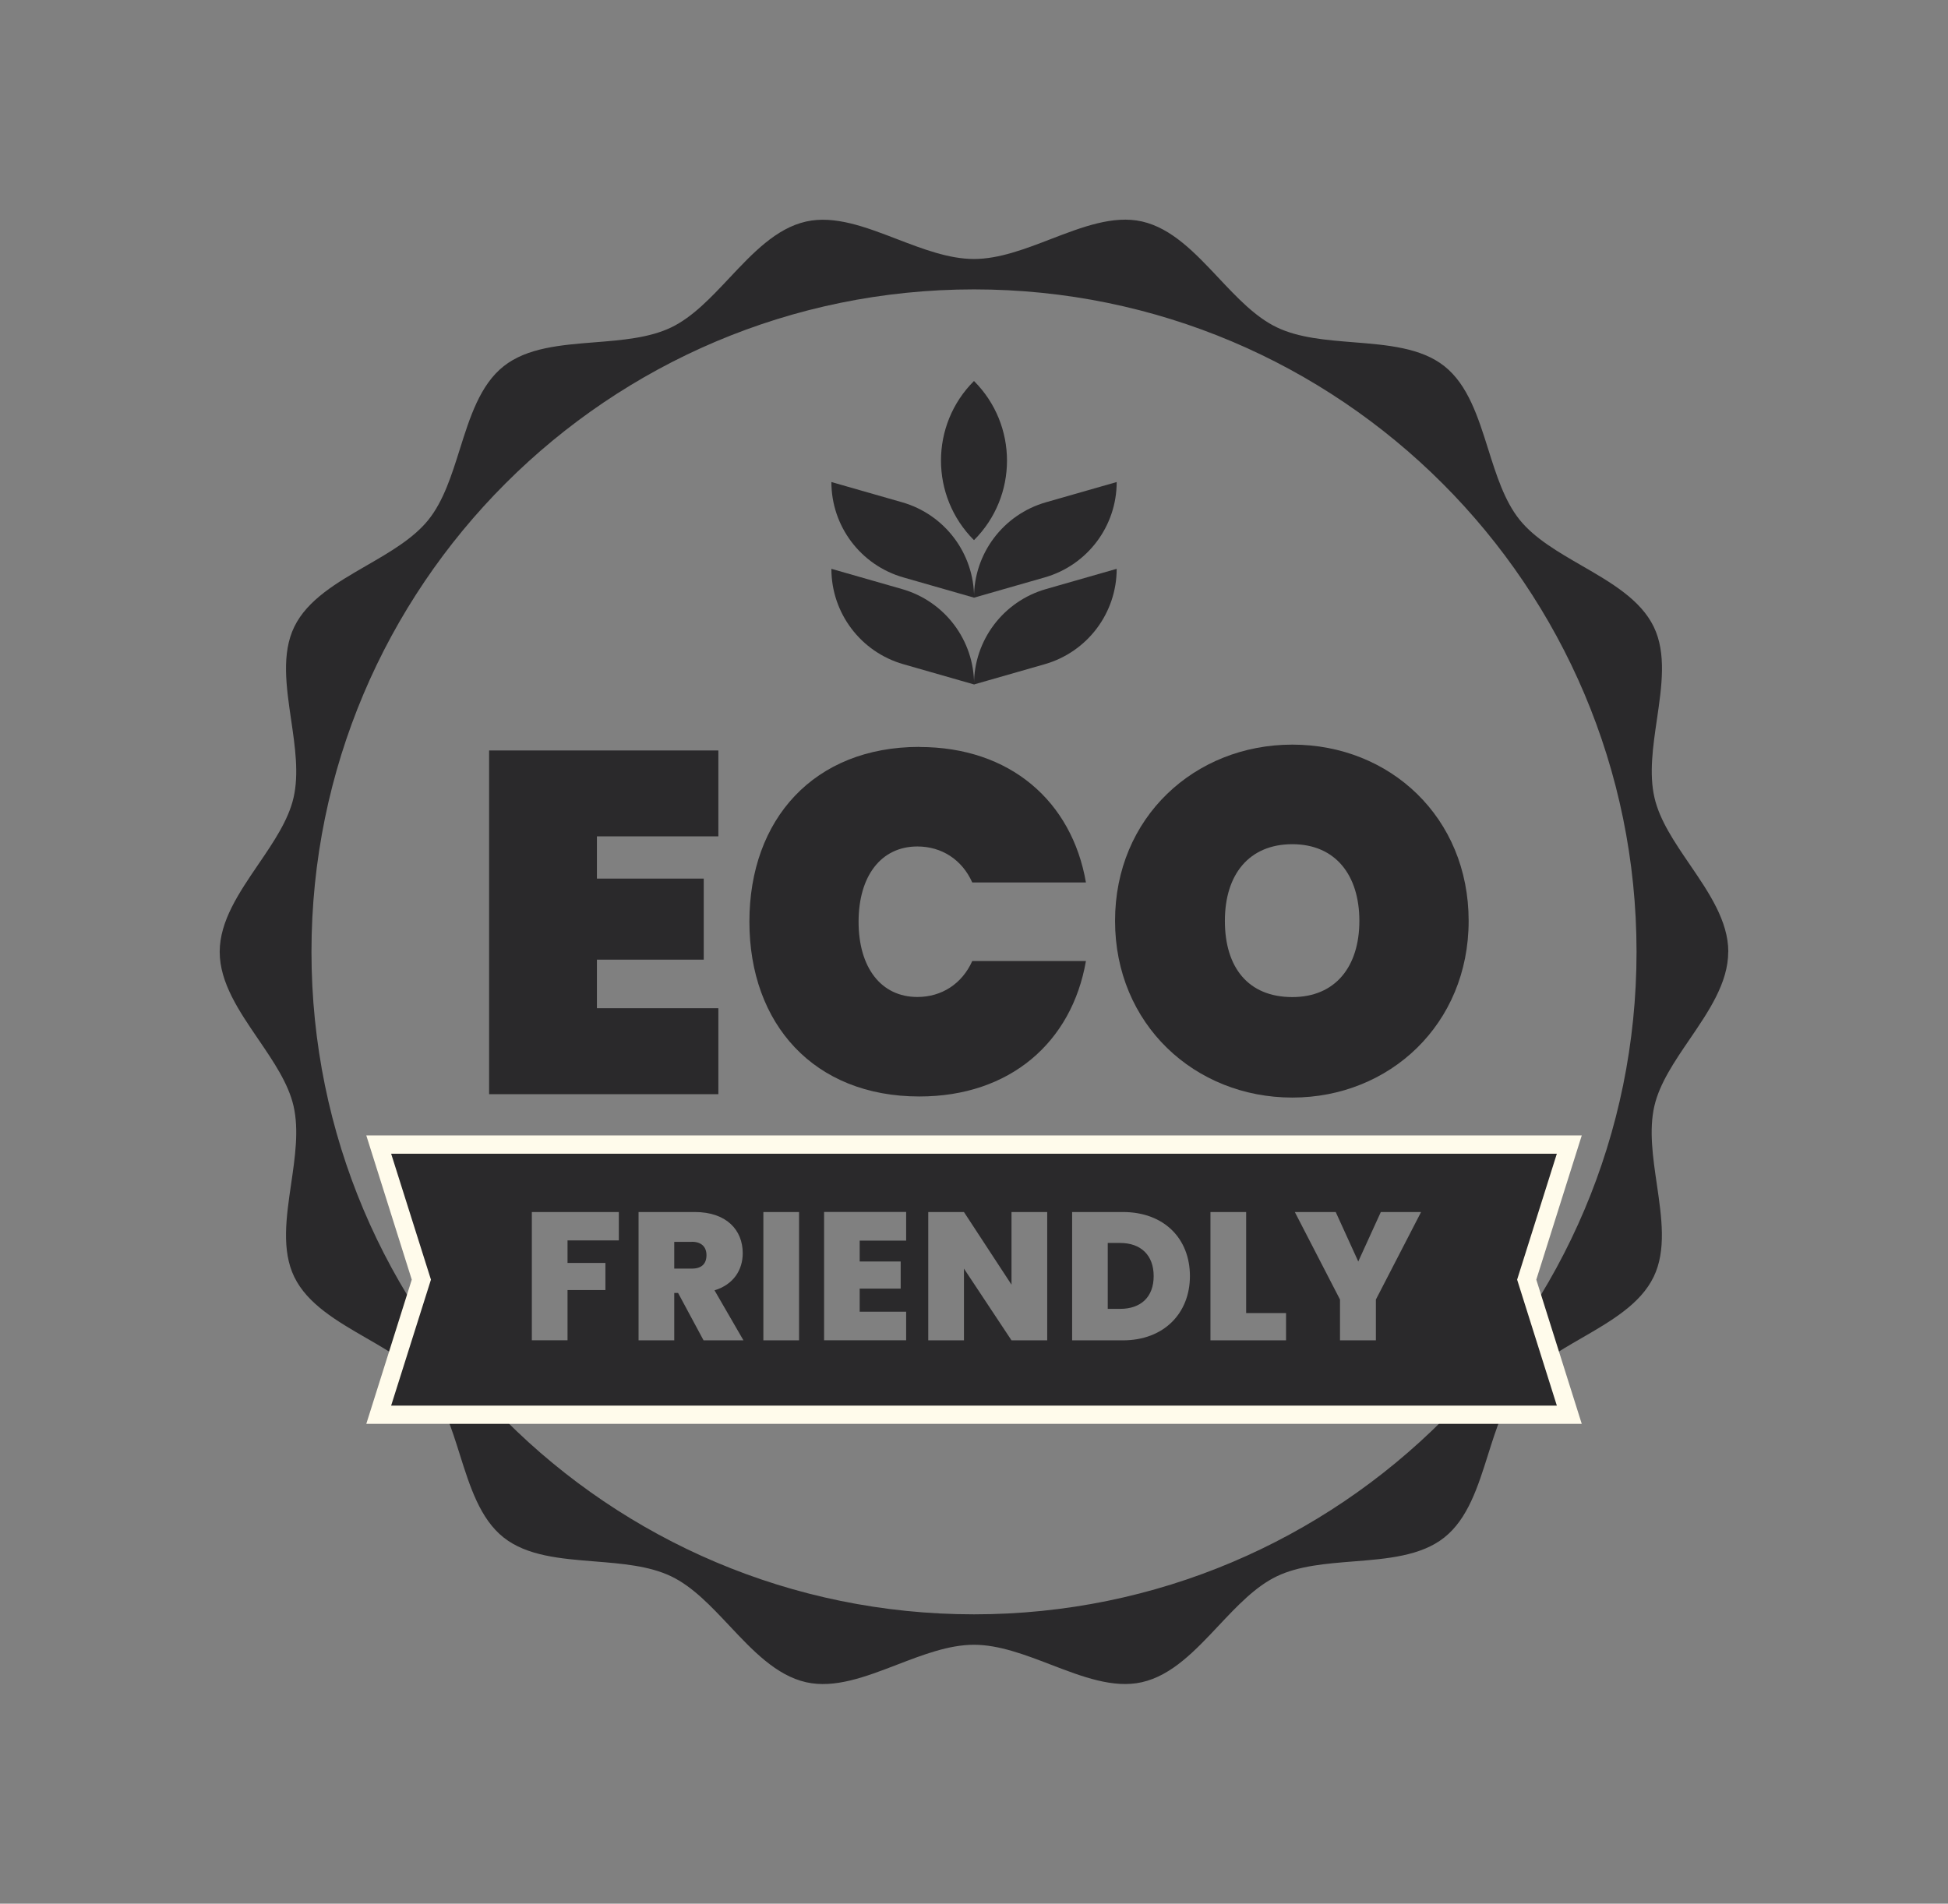
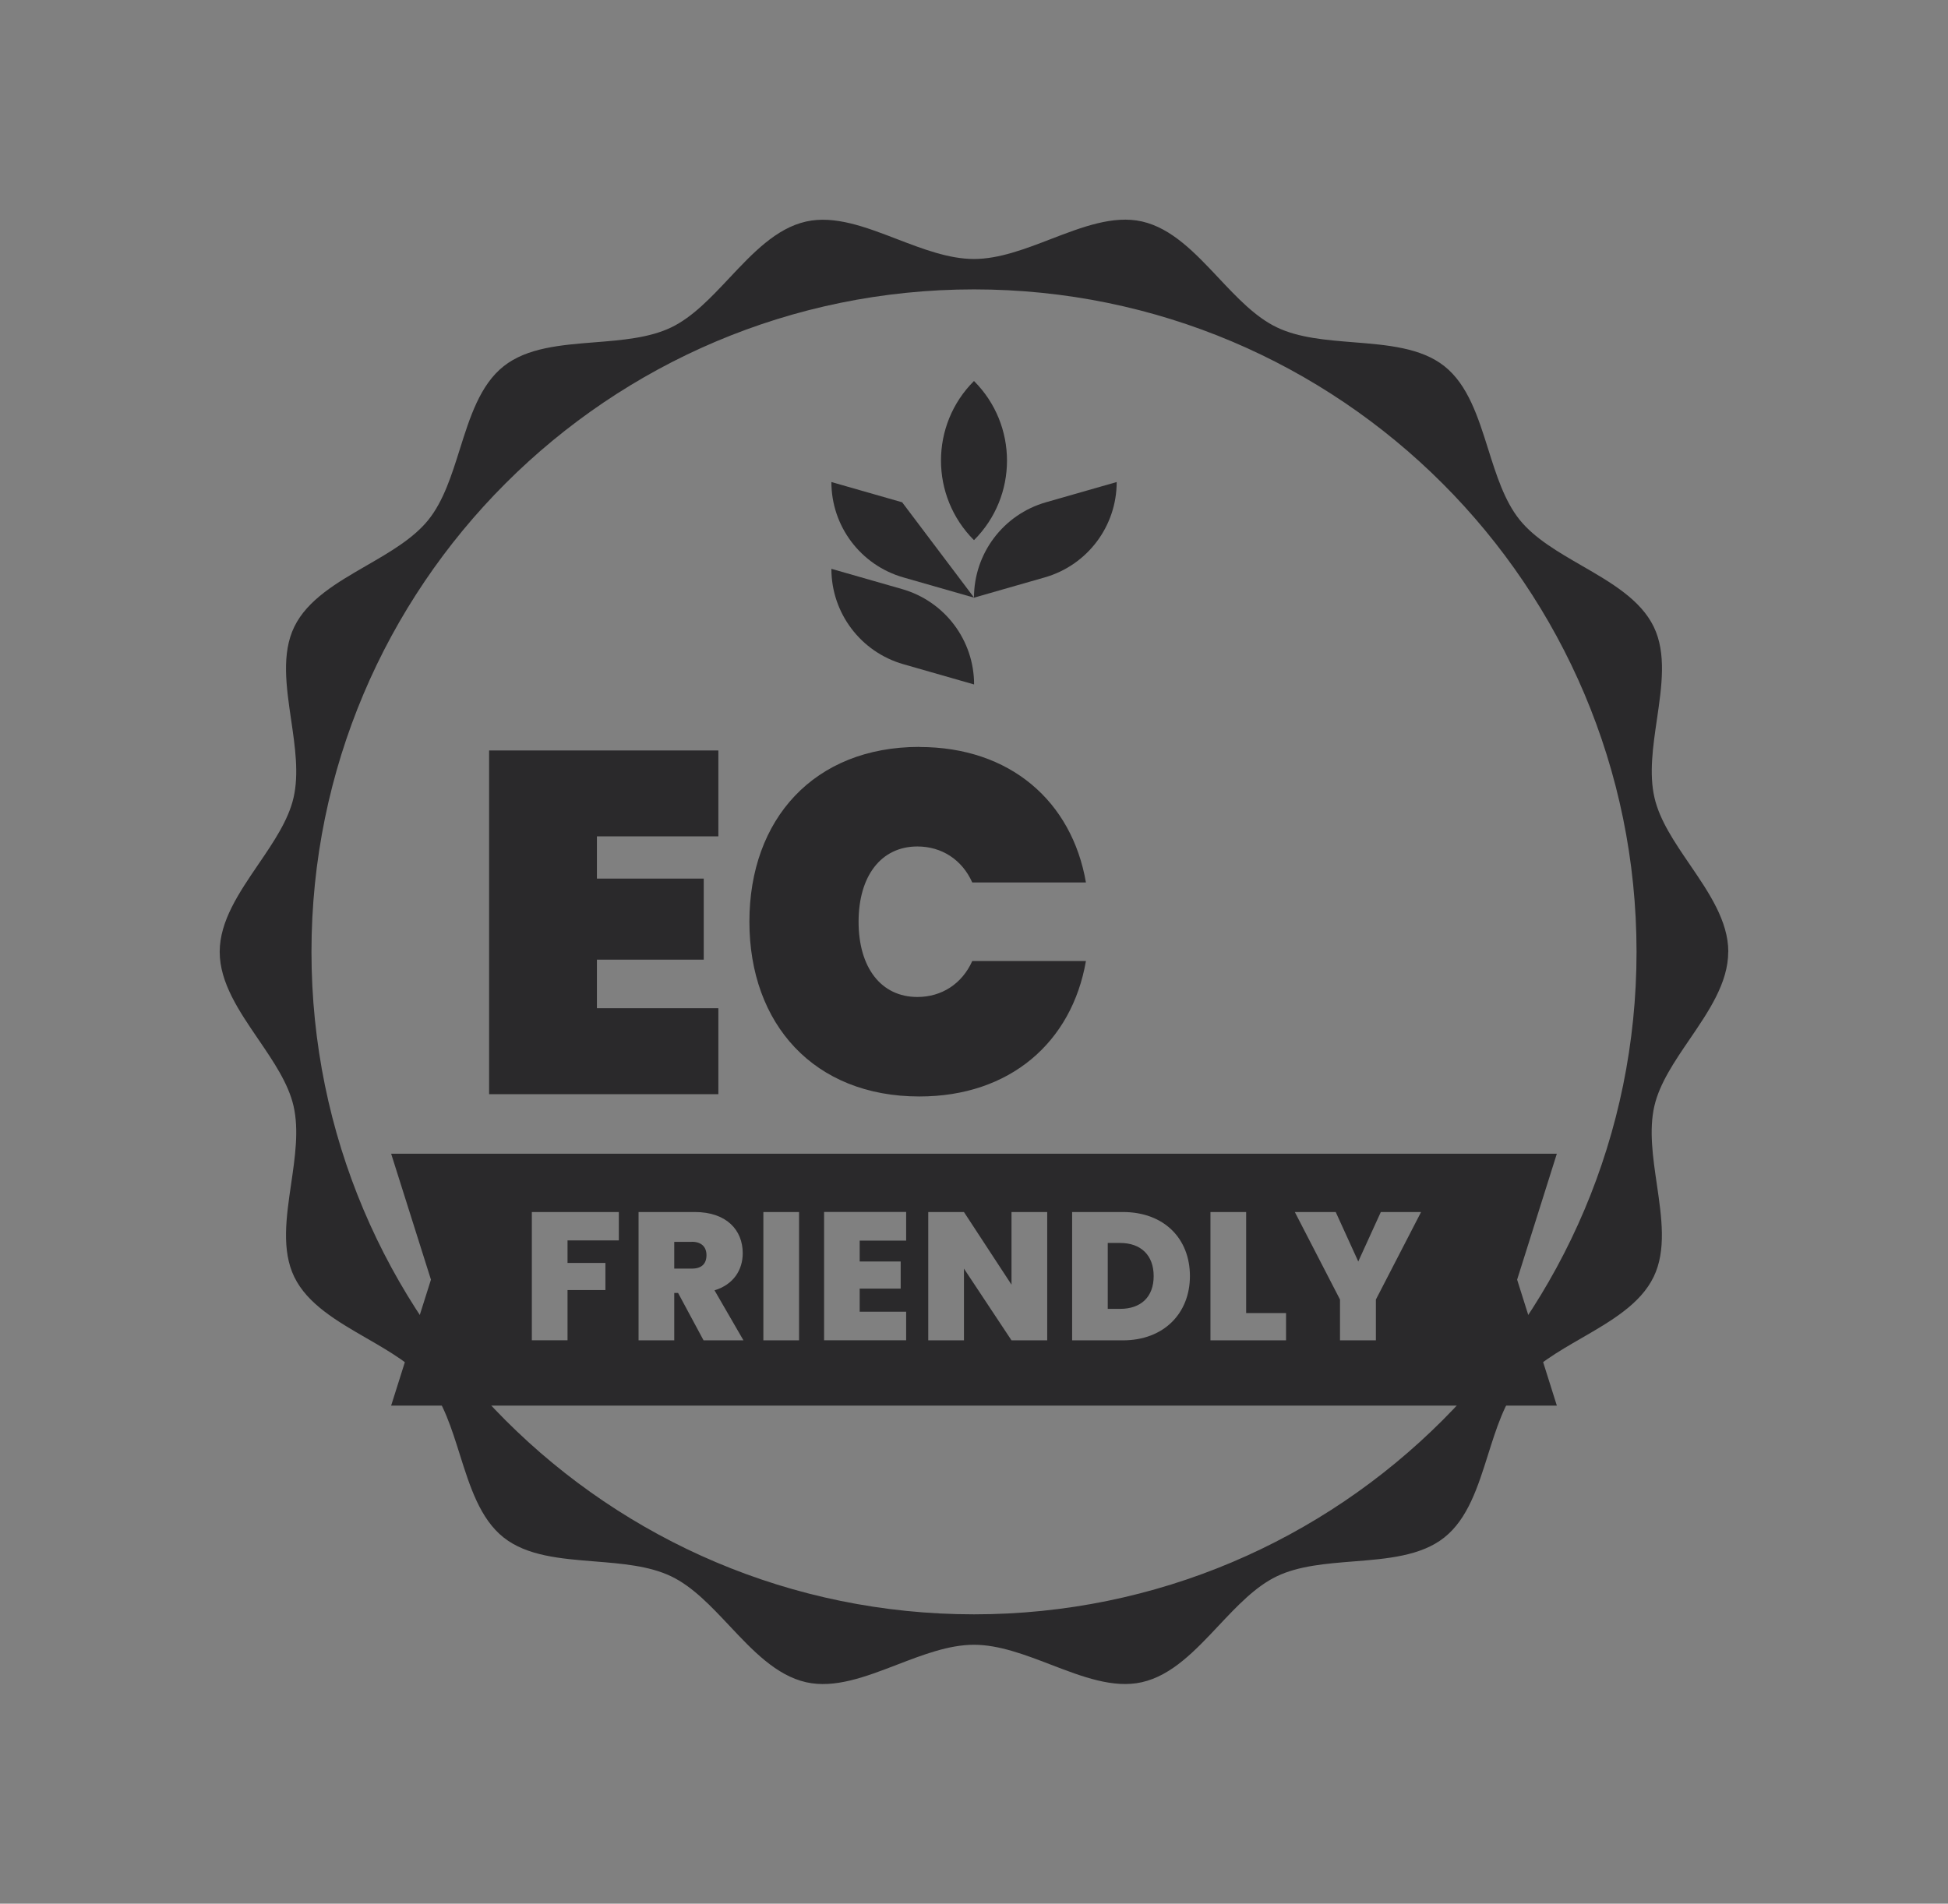
<svg xmlns="http://www.w3.org/2000/svg" width="133" height="130" viewBox="0 0 133 130" fill="none">
  <rect x="0" y="0" width="133" height="130" fill="#808080" stroke="none" />
  <path fill-rule="evenodd" clip-rule="evenodd" d="M115.36 70.972C116.669 69.052 117.994 67.108 117.994 65.002L118 64.996C118 62.892 116.676 60.95 115.367 59.032C114.335 57.518 113.312 56.018 112.958 54.464C112.583 52.833 112.855 50.98 113.125 49.137C113.458 46.867 113.788 44.61 112.908 42.799C112.007 40.944 109.992 39.78 107.983 38.62C106.377 37.692 104.776 36.767 103.751 35.493C102.721 34.21 102.164 32.444 101.608 30.676C100.915 28.478 100.222 26.278 98.615 25.005C97.019 23.741 94.718 23.557 92.411 23.372C90.547 23.223 88.679 23.074 87.178 22.355C85.716 21.656 84.461 20.321 83.199 18.979C81.61 17.288 80.008 15.585 77.966 15.123C76.015 14.684 73.893 15.5 71.747 16.325C69.986 17.003 68.208 17.686 66.497 17.686C64.785 17.686 63.008 17.004 61.246 16.328C59.102 15.504 56.982 14.69 55.034 15.129C52.989 15.588 51.387 17.293 49.795 18.986C48.535 20.327 47.282 21.66 45.822 22.361C44.322 23.08 42.456 23.228 40.593 23.376C38.285 23.56 35.982 23.743 34.385 25.011C32.778 26.284 32.085 28.484 31.392 30.683C30.836 32.45 30.279 34.216 29.249 35.499C28.224 36.773 26.623 37.698 25.017 38.626C23.008 39.786 20.993 40.951 20.092 42.805C19.212 44.617 19.542 46.873 19.875 49.143C20.145 50.986 20.417 52.839 20.043 54.47C19.686 56.022 18.664 57.52 17.634 59.032C16.325 60.953 15 62.896 15 65.002C15 67.106 16.324 69.048 17.633 70.967C18.665 72.481 19.688 73.98 20.043 75.534C20.417 77.165 20.145 79.018 19.875 80.861C19.542 83.132 19.212 85.388 20.092 87.199C20.993 89.054 23.008 90.218 25.017 91.379C26.623 92.306 28.224 93.232 29.249 94.505C30.279 95.788 30.836 97.555 31.392 99.322C32.085 101.52 32.778 103.72 34.385 104.994C35.981 106.257 38.282 106.441 40.589 106.626C42.453 106.775 44.321 106.924 45.822 107.644C47.284 108.343 48.539 109.677 49.801 111.019C51.39 112.71 52.992 114.413 55.034 114.876C56.987 115.318 59.108 114.502 61.253 113.677C63.012 113.001 64.787 112.318 66.497 112.318C68.209 112.318 69.986 113.001 71.748 113.677C73.892 114.5 76.012 115.314 77.959 114.876C80.004 114.416 81.607 112.711 83.198 111.018C84.459 109.677 85.712 108.344 87.172 107.644C88.672 106.925 90.538 106.776 92.401 106.628C94.709 106.445 97.012 106.261 98.609 104.994C100.216 103.72 100.909 101.52 101.601 99.322C102.158 97.555 102.715 95.788 103.745 94.505C104.77 93.232 106.371 92.306 107.977 91.379C109.986 90.218 112.001 89.054 112.901 87.199C113.782 85.388 113.451 83.132 113.119 80.861C112.849 79.018 112.577 77.165 112.951 75.534C113.308 73.982 114.329 72.484 115.36 70.972ZM111.735 65.001C111.736 89.986 91.484 110.24 66.502 110.24C41.52 110.24 21.267 89.986 21.266 65.001C21.265 40.016 41.516 19.762 66.499 19.762C91.481 19.762 111.734 40.016 111.735 65.001Z" fill="#2A292B" />
  <path d="M49.046 57.113H40.755V59.998H48.048V65.533H40.755V68.849H49.046V74.72H33.394V51.248H49.046V57.113Z" fill="#2A292B" />
  <path d="M62.772 51.011C68.974 51.011 73.182 54.725 74.142 60.26H66.381C65.683 58.702 64.293 57.804 62.635 57.804C60.148 57.804 58.62 59.83 58.62 62.947C58.62 66.063 60.148 68.082 62.635 68.082C64.293 68.082 65.683 67.185 66.381 65.627H74.142C73.182 71.161 68.968 74.876 62.772 74.876C55.578 74.876 51.165 69.933 51.165 62.94C51.165 55.947 55.572 51.004 62.772 51.004V51.011Z" fill="#2A292B" />
-   <path d="M88.235 74.951C81.572 74.951 76.13 69.946 76.13 62.884C76.13 55.822 81.566 50.849 88.235 50.849C94.905 50.849 100.272 55.822 100.272 62.884C100.272 69.946 94.868 74.951 88.235 74.951ZM88.235 68.089C91.184 68.089 92.811 66.001 92.811 62.884C92.811 59.768 91.184 57.649 88.235 57.649C85.287 57.649 83.629 59.706 83.629 62.884C83.629 66.063 85.218 68.089 88.235 68.089Z" fill="#2A292B" />
-   <path d="M104.591 80.031L102.273 87.385L104.591 94.74H28.406L30.725 87.385L28.406 80.031H104.591ZM107.995 77.538H25.009L26.031 80.779L28.113 87.385L26.031 93.992L25.009 97.233H107.995L106.973 93.992L104.891 87.385L106.973 80.779L107.995 77.538Z" fill="#FFFBEB" />
  <path d="M71.33 39.43L66.499 40.814C66.499 37.791 68.5 35.136 71.411 34.3L76.242 32.917C76.242 35.94 74.241 38.595 71.33 39.43Z" fill="#2A292B" />
-   <path d="M61.594 34.3L56.763 32.917C56.763 35.94 58.764 38.595 61.675 39.43L66.506 40.814C66.506 37.791 64.505 35.136 61.594 34.3Z" fill="#2A292B" />
-   <path d="M71.33 45.357L66.499 46.741C66.499 43.718 68.5 41.063 71.411 40.228L76.242 38.844C76.242 41.867 74.241 44.522 71.33 45.357Z" fill="#2A292B" />
+   <path d="M61.594 34.3L56.763 32.917C56.763 35.94 58.764 38.595 61.675 39.43L66.506 40.814Z" fill="#2A292B" />
  <path d="M61.594 40.228L56.763 38.844C56.763 41.867 58.764 44.522 61.675 45.357L66.506 46.741C66.506 43.718 64.505 41.063 61.594 40.228Z" fill="#2A292B" />
  <path d="M66.499 36.887C63.495 33.883 63.495 29.015 66.499 26.017C69.504 29.021 69.504 33.889 66.499 36.887Z" fill="#2A292B" />
  <path fill-rule="evenodd" clip-rule="evenodd" d="M29.423 87.385L26.705 95.987H106.294L103.582 87.385L106.294 78.784H26.705L29.423 87.385ZM61.868 84.718H58.695V86.145H61.494V87.996H58.695V89.573H61.868V91.524H56.264V82.761H61.868V84.712V84.718ZM36.311 82.767H42.251V84.705H38.748V86.245H41.335V88.096H38.748V91.524H36.311V82.767ZM47.438 82.767C49.613 82.767 50.71 84.007 50.71 85.578C50.71 86.719 50.087 87.716 48.784 88.115L50.76 91.53H48.036L46.297 88.295H46.035V91.53H43.598V82.767H47.438ZM47.238 84.805H46.035V86.631H47.238C47.899 86.631 48.235 86.307 48.235 85.709C48.235 85.16 47.899 84.799 47.238 84.799V84.805ZM54.556 82.767H52.119V91.53H54.556V82.767ZM71.499 91.53V82.767H69.061V87.728L65.814 82.767H63.377V91.53H65.814V86.631L69.061 91.53H71.499ZM81.242 87.142C81.242 89.679 79.465 91.53 76.666 91.53H73.2V82.767H76.666C79.465 82.767 81.242 84.568 81.242 87.142ZM76.479 89.38C77.882 89.38 78.767 88.582 78.767 87.142C78.767 85.703 77.882 84.88 76.479 84.88H75.632V89.38H76.479ZM85.081 89.667V82.767H82.644V91.53H87.805V89.667H85.081ZM88.41 82.767H91.196L92.736 86.145L94.276 82.767H97.025L93.939 88.744V91.53H91.489V88.744L88.404 82.767H88.41Z" fill="#2A292B" />
</svg>